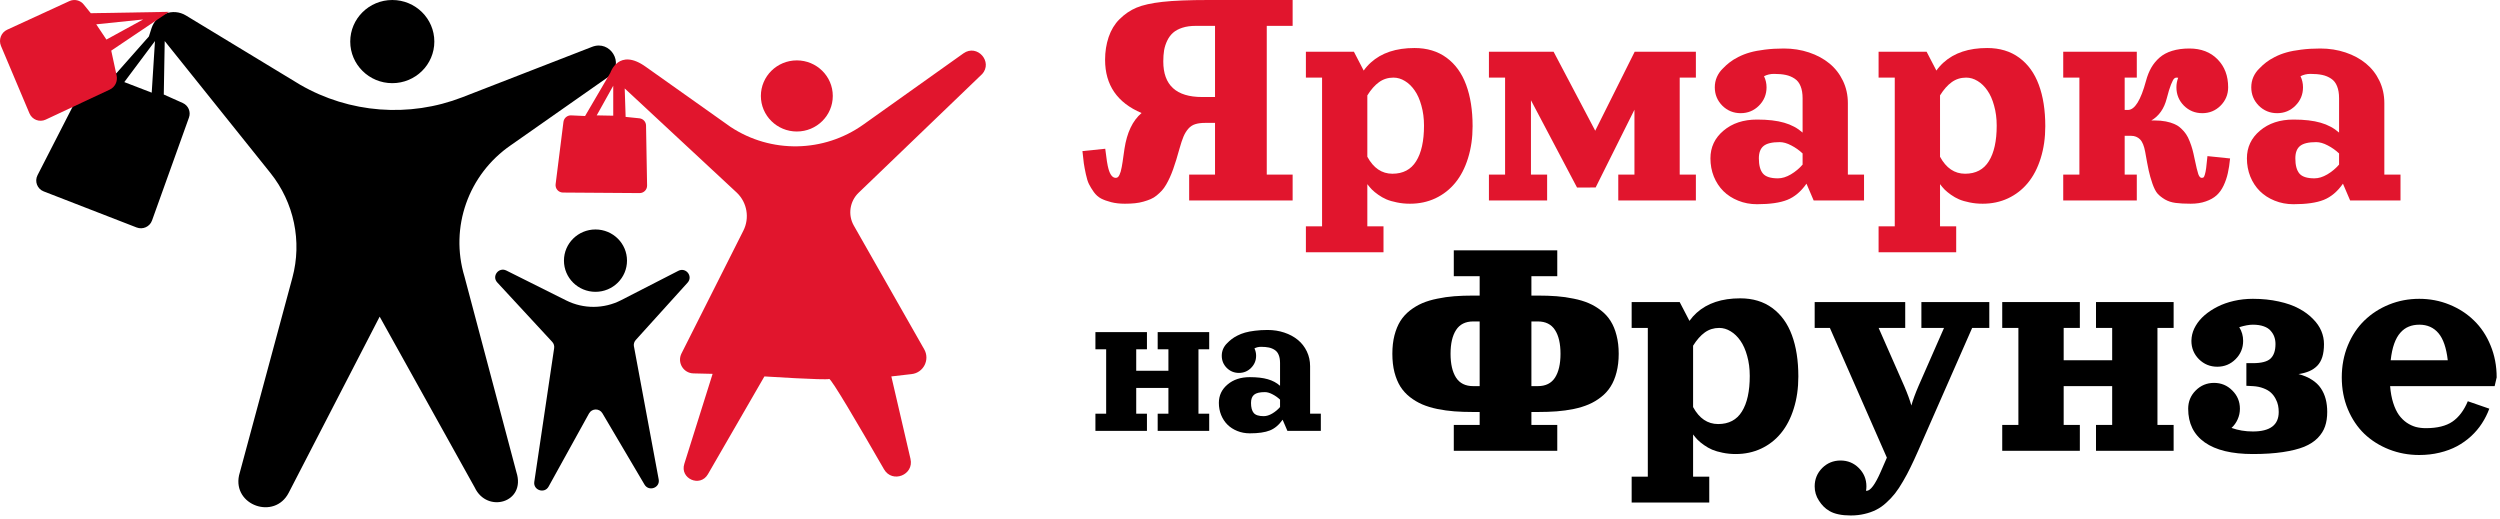
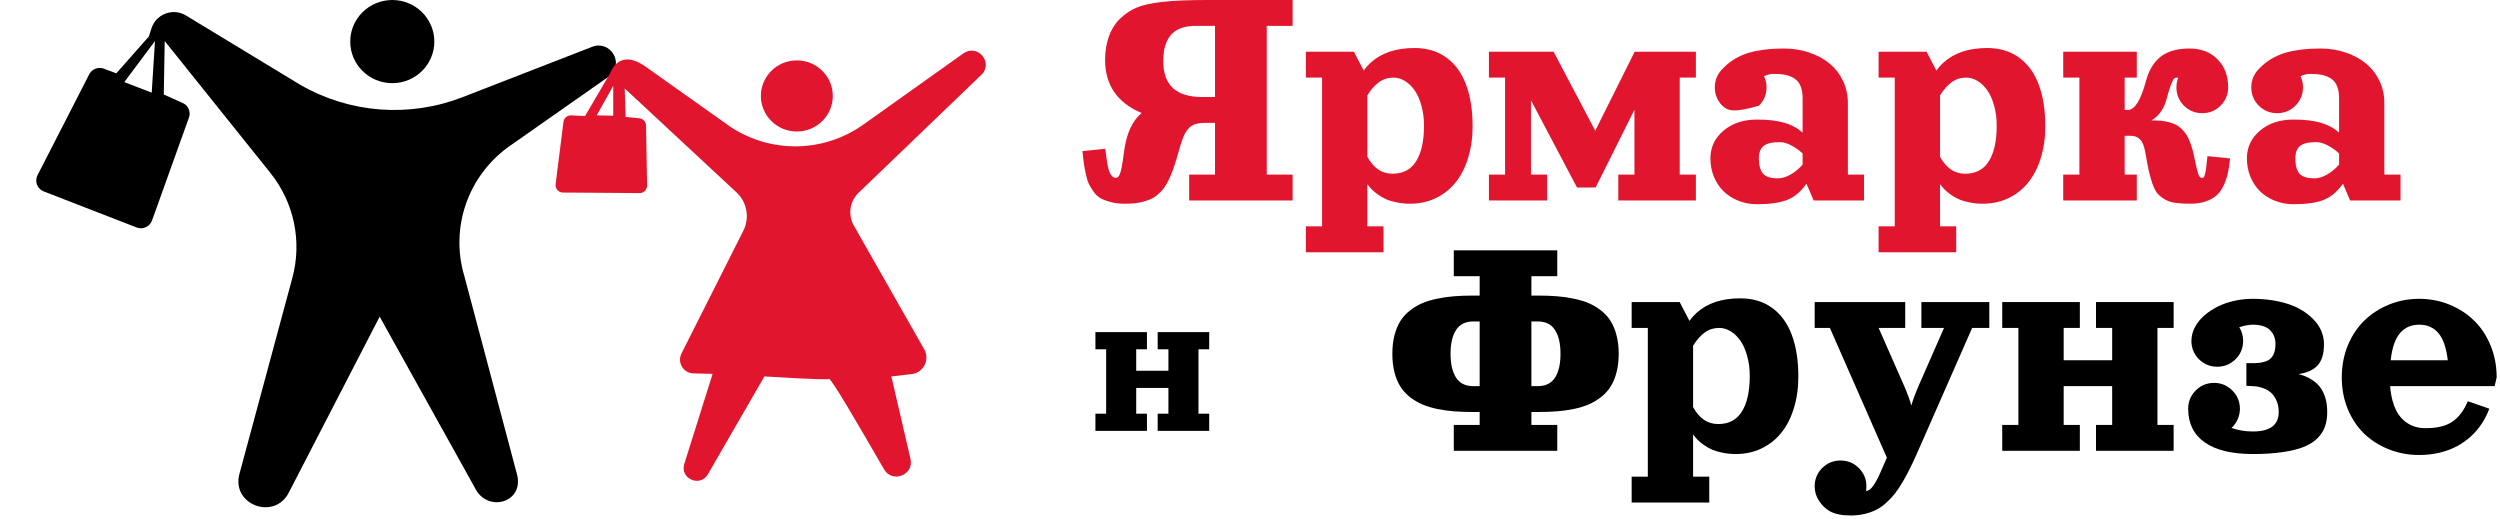
<svg xmlns="http://www.w3.org/2000/svg" width="207" height="43" viewBox="0 0 207 43" fill="none">
  <path d="M65.978 10.889C67.622 10.889 68.955 9.571 68.955 7.944C68.955 6.318 67.622 5 65.978 5C64.333 5 63 6.318 63 7.944C63 9.571 64.333 10.889 65.978 10.889Z" fill="#E1152D" />
  <path d="M32.482 6.886C34.404 6.886 35.963 5.344 35.963 3.443C35.963 1.542 34.404 0 32.482 0C30.559 0 29 1.542 29 3.443C29 5.344 30.559 6.886 32.482 6.886Z" fill="black" />
-   <path d="M49.306 24.163C50.748 24.163 51.916 23.007 51.916 21.581C51.916 20.155 50.748 19 49.306 19C47.864 19 46.695 20.155 46.695 21.581C46.695 23.007 47.864 24.163 49.306 24.163Z" fill="black" />
-   <path d="M52.488 28.683C52.453 28.494 52.508 28.297 52.641 28.15L56.935 23.401C57.404 22.879 56.794 22.102 56.169 22.423L51.422 24.858C50.003 25.584 48.319 25.592 46.892 24.881L41.926 22.4C41.297 22.087 40.695 22.867 41.172 23.385L45.724 28.308C45.853 28.447 45.912 28.637 45.884 28.822L44.239 39.897C44.138 40.588 45.083 40.905 45.423 40.291L48.772 34.232C49.011 33.803 49.628 33.795 49.878 34.216L53.367 40.125C53.727 40.731 54.669 40.387 54.54 39.696L52.492 28.687L52.488 28.683Z" fill="black" />
  <path d="M42.297 12.023L50.494 6.278C51.714 5.231 50.531 3.293 49.029 3.877L38.291 8.049C33.887 9.76 28.936 9.379 24.851 7.015L15.398 1.282C14.33 0.633 12.926 1.152 12.546 2.336L12.329 3.018L9.632 6.071L8.597 5.686C8.134 5.515 7.614 5.714 7.389 6.152L3.105 14.512C2.847 15.019 3.084 15.64 3.616 15.847L11.314 18.835C11.825 19.033 12.402 18.774 12.587 18.259L15.648 9.728C15.816 9.258 15.595 8.735 15.132 8.528L13.561 7.826L13.638 3.399L22.388 14.318C24.348 16.763 25.023 19.982 24.209 22.999L19.793 39.359C19.257 41.849 22.732 43.069 23.902 40.807L31.436 26.218L39.31 40.369C40.333 42.534 43.57 41.618 42.76 39.1L38.459 22.898C37.227 18.831 38.774 14.444 42.297 12.023ZM12.562 7.672L10.291 6.797L12.832 3.399L12.562 7.672Z" fill="black" />
-   <path d="M13.996 0.98L7.516 1.094L6.933 0.373C6.646 0.015 6.159 -0.099 5.744 0.092L0.592 2.462C0.093 2.69 -0.134 3.289 0.081 3.802L2.436 9.381C2.659 9.91 3.266 10.146 3.78 9.906L9.096 7.414C9.527 7.21 9.758 6.734 9.658 6.261L9.211 4.193L14 0.972L13.996 0.98ZM7.966 2.014L11.853 1.611L8.812 3.276L7.966 2.01V2.014Z" fill="#E1152D" />
  <path d="M81.31 6.15C82.248 5.12 80.911 3.612 79.775 4.417L71.483 10.317C68.208 12.645 63.84 12.721 60.489 10.507L53.469 5.53C51.22 3.92 50.537 6.028 50.537 6.028L48.444 9.606L47.293 9.553C46.974 9.538 46.696 9.774 46.654 10.089L46.005 15.251C45.959 15.616 46.24 15.939 46.609 15.943L52.96 15.988C53.306 15.988 53.583 15.707 53.579 15.365L53.492 10.396C53.488 10.085 53.253 9.831 52.941 9.796L51.802 9.679L51.726 7.323L61.017 15.962C61.864 16.778 62.081 18.051 61.549 19.103L56.428 29.265C56.052 30.013 56.58 30.898 57.416 30.917L59.004 30.955L56.66 38.412C56.276 39.635 57.971 40.379 58.613 39.27L63.293 31.168C63.293 31.168 68.333 31.491 68.656 31.38C68.82 31.327 71.049 35.122 73.196 38.856C73.879 40.045 75.699 39.327 75.388 37.994L73.803 31.168L75.486 30.974C76.466 30.864 77.013 29.785 76.527 28.926L70.696 18.678C70.191 17.789 70.354 16.672 71.091 15.962L81.306 6.146L81.31 6.15ZM50.776 9.58L49.408 9.553L50.776 7.099V9.58Z" fill="#E1152D" />
  <path d="M197.423 8.535V14.459H198.762V16.601H194.592L193.996 15.208C193.541 15.86 193.012 16.306 192.41 16.547C191.812 16.788 190.975 16.909 189.9 16.909C189.342 16.909 188.822 16.81 188.34 16.614C187.862 16.422 187.454 16.159 187.115 15.824C186.78 15.489 186.517 15.088 186.325 14.619C186.138 14.151 186.044 13.649 186.044 13.113C186.044 12.189 186.405 11.424 187.128 10.817C187.851 10.206 188.775 9.9 189.9 9.9C190.805 9.9 191.555 9.987 192.149 10.161C192.742 10.331 193.251 10.603 193.675 10.978V8.14C193.675 7.738 193.619 7.403 193.508 7.136C193.4 6.863 193.238 6.656 193.019 6.513C192.8 6.366 192.555 6.263 192.283 6.205C192.01 6.147 191.685 6.118 191.305 6.118C191.002 6.118 190.727 6.183 190.482 6.312C190.62 6.602 190.689 6.908 190.689 7.229C190.689 7.823 190.48 8.329 190.06 8.749C189.645 9.164 189.141 9.371 188.547 9.371C187.954 9.371 187.447 9.164 187.028 8.749C186.613 8.329 186.405 7.823 186.405 7.229C186.405 6.926 186.463 6.64 186.579 6.373C186.7 6.105 186.865 5.87 187.075 5.67C187.253 5.482 187.438 5.315 187.63 5.168C187.822 5.016 188.063 4.866 188.353 4.719C188.648 4.567 188.967 4.442 189.311 4.344C189.654 4.246 190.065 4.168 190.542 4.11C191.024 4.048 191.551 4.016 192.122 4.016C192.863 4.016 193.559 4.126 194.21 4.344C194.862 4.563 195.424 4.866 195.897 5.255C196.37 5.643 196.743 6.12 197.015 6.687C197.287 7.254 197.423 7.87 197.423 8.535ZM193.675 13.629V12.705C193.398 12.442 193.086 12.221 192.738 12.042C192.394 11.859 192.075 11.768 191.781 11.768C191.147 11.768 190.701 11.875 190.442 12.089C190.183 12.299 190.054 12.64 190.054 13.113C190.054 13.68 190.165 14.097 190.388 14.365C190.611 14.633 191.026 14.767 191.633 14.767C191.977 14.767 192.334 14.657 192.704 14.439C193.079 14.215 193.403 13.945 193.675 13.629Z" fill="#E1152D" />
  <path d="M170.835 4.284H176.927V6.426H175.923V9.104H176.19C176.757 9.104 177.257 8.3 177.69 6.694C177.801 6.279 177.947 5.915 178.125 5.603C178.308 5.286 178.538 5.007 178.814 4.766C179.096 4.521 179.441 4.335 179.852 4.21C180.267 4.081 180.742 4.016 181.278 4.016C182.251 4.016 183.029 4.315 183.614 4.913C184.199 5.507 184.491 6.279 184.491 7.229C184.491 7.823 184.281 8.329 183.862 8.749C183.447 9.164 182.942 9.371 182.349 9.371C181.755 9.371 181.249 9.164 180.829 8.749C180.414 8.329 180.207 7.823 180.207 7.229C180.207 6.957 180.256 6.694 180.354 6.439C180.305 6.431 180.256 6.426 180.207 6.426C180.135 6.426 180.071 6.455 180.013 6.513C179.955 6.567 179.87 6.73 179.758 7.002C179.651 7.269 179.533 7.655 179.404 8.16C179.189 8.999 178.765 9.603 178.132 9.974H178.399C178.739 9.974 179.047 10.001 179.323 10.054C179.6 10.108 179.841 10.181 180.046 10.275C180.251 10.364 180.434 10.485 180.595 10.636C180.76 10.788 180.896 10.944 181.003 11.105C181.115 11.266 181.215 11.464 181.305 11.701C181.398 11.933 181.474 12.156 181.532 12.37C181.59 12.58 181.648 12.83 181.706 13.12C181.845 13.789 181.949 14.224 182.021 14.425C182.097 14.626 182.188 14.726 182.295 14.726C182.367 14.726 182.42 14.713 182.456 14.686C182.492 14.655 182.527 14.577 182.563 14.452C182.603 14.327 182.639 14.149 182.67 13.916C182.701 13.684 182.737 13.354 182.777 12.926L184.651 13.12C184.607 13.584 184.544 13.99 184.464 14.338C184.388 14.686 184.272 15.028 184.116 15.362C183.96 15.693 183.766 15.963 183.534 16.172C183.302 16.382 183.005 16.549 182.643 16.674C182.282 16.804 181.865 16.868 181.392 16.868C180.896 16.868 180.481 16.846 180.147 16.802C179.816 16.761 179.52 16.665 179.256 16.514C178.997 16.357 178.794 16.197 178.647 16.032C178.5 15.867 178.359 15.594 178.225 15.215C178.092 14.831 177.987 14.463 177.911 14.111C177.835 13.758 177.739 13.249 177.623 12.584C177.534 12.085 177.391 11.736 177.195 11.54C176.998 11.344 176.753 11.246 176.458 11.246H175.923V14.459H176.927V16.601H170.835V14.459H172.174V6.426H170.835V4.284Z" fill="#E1152D" />
  <path d="M164.537 3.976C165.581 3.976 166.467 4.244 167.194 4.779C167.921 5.315 168.461 6.062 168.814 7.022C169.171 7.981 169.35 9.124 169.35 10.449C169.35 11.417 169.222 12.303 168.968 13.106C168.718 13.91 168.366 14.588 167.91 15.141C167.46 15.69 166.913 16.116 166.27 16.42C165.632 16.719 164.932 16.868 164.168 16.868C163.785 16.868 163.423 16.833 163.084 16.761C162.745 16.694 162.455 16.61 162.214 16.507C161.977 16.404 161.752 16.277 161.538 16.125C161.324 15.974 161.15 15.831 161.016 15.697C160.886 15.563 160.759 15.414 160.634 15.248V18.743H161.973V20.885H155.547V18.743H156.886V6.426H155.547V4.284H159.523L160.333 5.844C160.507 5.598 160.706 5.375 160.929 5.174C161.812 4.375 163.015 3.976 164.537 3.976ZM160.634 12.979C161.143 13.916 161.835 14.385 162.709 14.385C163.593 14.385 164.249 14.039 164.677 13.347C165.11 12.656 165.327 11.674 165.327 10.402C165.327 9.804 165.255 9.253 165.112 8.749C164.974 8.24 164.787 7.818 164.55 7.484C164.318 7.149 164.05 6.89 163.747 6.707C163.443 6.52 163.126 6.426 162.796 6.426C162.35 6.426 161.953 6.551 161.605 6.801C161.261 7.046 160.938 7.412 160.634 7.899V12.979Z" fill="#E1152D" />
-   <path d="M153.003 8.535V14.459H154.342V16.601H150.172L149.576 15.208C149.121 15.86 148.592 16.306 147.99 16.547C147.392 16.788 146.555 16.909 145.48 16.909C144.922 16.909 144.402 16.81 143.92 16.614C143.443 16.422 143.034 16.159 142.695 15.824C142.36 15.489 142.097 15.088 141.905 14.619C141.718 14.151 141.624 13.649 141.624 13.113C141.624 12.189 141.985 11.424 142.708 10.817C143.431 10.206 144.355 9.9 145.48 9.9C146.386 9.9 147.135 9.987 147.729 10.161C148.322 10.331 148.831 10.603 149.255 10.978V8.14C149.255 7.738 149.199 7.403 149.088 7.136C148.981 6.863 148.818 6.656 148.599 6.513C148.38 6.366 148.135 6.263 147.863 6.205C147.59 6.147 147.265 6.118 146.885 6.118C146.582 6.118 146.307 6.183 146.062 6.312C146.2 6.602 146.27 6.908 146.27 7.229C146.27 7.823 146.06 8.329 145.64 8.749C145.225 9.164 144.721 9.371 144.128 9.371C143.534 9.371 143.027 9.164 142.608 8.749C142.193 8.329 141.985 7.823 141.985 7.229C141.985 6.926 142.044 6.64 142.16 6.373C142.28 6.105 142.445 5.87 142.655 5.67C142.833 5.482 143.019 5.315 143.21 5.168C143.402 5.016 143.643 4.866 143.933 4.719C144.228 4.567 144.547 4.442 144.891 4.344C145.234 4.246 145.645 4.168 146.122 4.11C146.604 4.048 147.131 4.016 147.702 4.016C148.443 4.016 149.139 4.126 149.79 4.344C150.442 4.563 151.004 4.866 151.477 5.255C151.95 5.643 152.323 6.12 152.595 6.687C152.867 7.254 153.003 7.87 153.003 8.535ZM149.255 13.629V12.705C148.978 12.442 148.666 12.221 148.318 12.042C147.974 11.859 147.655 11.768 147.361 11.768C146.727 11.768 146.281 11.875 146.022 12.089C145.763 12.299 145.634 12.64 145.634 13.113C145.634 13.68 145.745 14.097 145.968 14.365C146.191 14.633 146.606 14.767 147.213 14.767C147.557 14.767 147.914 14.657 148.284 14.439C148.659 14.215 148.983 13.945 149.255 13.629Z" fill="#E1152D" />
+   <path d="M153.003 8.535V14.459H154.342V16.601H150.172L149.576 15.208C149.121 15.86 148.592 16.306 147.99 16.547C147.392 16.788 146.555 16.909 145.48 16.909C144.922 16.909 144.402 16.81 143.92 16.614C143.443 16.422 143.034 16.159 142.695 15.824C142.36 15.489 142.097 15.088 141.905 14.619C141.718 14.151 141.624 13.649 141.624 13.113C141.624 12.189 141.985 11.424 142.708 10.817C143.431 10.206 144.355 9.9 145.48 9.9C146.386 9.9 147.135 9.987 147.729 10.161C148.322 10.331 148.831 10.603 149.255 10.978V8.14C149.255 7.738 149.199 7.403 149.088 7.136C148.981 6.863 148.818 6.656 148.599 6.513C148.38 6.366 148.135 6.263 147.863 6.205C147.59 6.147 147.265 6.118 146.885 6.118C146.582 6.118 146.307 6.183 146.062 6.312C146.2 6.602 146.27 6.908 146.27 7.229C146.27 7.823 146.06 8.329 145.64 8.749C143.534 9.371 143.027 9.164 142.608 8.749C142.193 8.329 141.985 7.823 141.985 7.229C141.985 6.926 142.044 6.64 142.16 6.373C142.28 6.105 142.445 5.87 142.655 5.67C142.833 5.482 143.019 5.315 143.21 5.168C143.402 5.016 143.643 4.866 143.933 4.719C144.228 4.567 144.547 4.442 144.891 4.344C145.234 4.246 145.645 4.168 146.122 4.11C146.604 4.048 147.131 4.016 147.702 4.016C148.443 4.016 149.139 4.126 149.79 4.344C150.442 4.563 151.004 4.866 151.477 5.255C151.95 5.643 152.323 6.12 152.595 6.687C152.867 7.254 153.003 7.87 153.003 8.535ZM149.255 13.629V12.705C148.978 12.442 148.666 12.221 148.318 12.042C147.974 11.859 147.655 11.768 147.361 11.768C146.727 11.768 146.281 11.875 146.022 12.089C145.763 12.299 145.634 12.64 145.634 13.113C145.634 13.68 145.745 14.097 145.968 14.365C146.191 14.633 146.606 14.767 147.213 14.767C147.557 14.767 147.914 14.657 148.284 14.439C148.659 14.215 148.983 13.945 149.255 13.629Z" fill="#E1152D" />
  <path d="M123.283 4.284H128.638L132.085 10.824L135.352 4.284H140.419V6.426H139.08V14.459H140.419V16.601H133.993V14.459H135.332V9.084L132.119 15.523L130.579 15.53L126.763 8.3V14.459H128.102V16.601H123.283V14.459H124.621V6.426H123.283V4.284Z" fill="#E1152D" />
  <path d="M117.118 3.976C118.162 3.976 119.048 4.244 119.775 4.779C120.503 5.315 121.043 6.062 121.395 7.022C121.752 7.981 121.931 9.124 121.931 10.449C121.931 11.417 121.803 12.303 121.549 13.106C121.299 13.91 120.947 14.588 120.491 15.141C120.041 15.69 119.494 16.116 118.851 16.42C118.213 16.719 117.513 16.868 116.75 16.868C116.366 16.868 116.004 16.833 115.665 16.761C115.326 16.694 115.036 16.61 114.795 16.507C114.558 16.404 114.333 16.277 114.119 16.125C113.905 15.974 113.731 15.831 113.597 15.697C113.467 15.563 113.34 15.414 113.215 15.248V18.743H114.554V20.885H108.128V18.743H109.467V6.426H108.128V4.284H112.104L112.914 5.844C113.088 5.598 113.287 5.375 113.51 5.174C114.393 4.375 115.596 3.976 117.118 3.976ZM113.215 12.979C113.724 13.916 114.416 14.385 115.29 14.385C116.174 14.385 116.83 14.039 117.258 13.347C117.691 12.656 117.908 11.674 117.908 10.402C117.908 9.804 117.836 9.253 117.693 8.749C117.555 8.24 117.368 7.818 117.131 7.484C116.899 7.149 116.631 6.89 116.328 6.707C116.024 6.52 115.708 6.426 115.377 6.426C114.931 6.426 114.534 6.551 114.186 6.801C113.842 7.046 113.519 7.412 113.215 7.899V12.979Z" fill="#E1152D" />
  <path d="M107.03 16.601H98.462V14.459H100.604V10.175H99.801C99.466 10.175 99.188 10.21 98.964 10.282C98.746 10.349 98.556 10.474 98.395 10.656C98.235 10.839 98.101 11.056 97.994 11.306C97.891 11.551 97.779 11.888 97.659 12.317C97.561 12.669 97.474 12.97 97.398 13.22C97.322 13.47 97.235 13.733 97.137 14.01C97.039 14.282 96.945 14.514 96.856 14.706C96.771 14.894 96.671 15.088 96.555 15.289C96.439 15.489 96.318 15.657 96.193 15.791C96.073 15.92 95.934 16.049 95.778 16.179C95.622 16.308 95.454 16.411 95.276 16.487C95.097 16.563 94.899 16.632 94.68 16.694C94.466 16.757 94.232 16.802 93.977 16.828C93.723 16.855 93.444 16.868 93.141 16.868C92.721 16.868 92.344 16.826 92.01 16.741C91.679 16.656 91.4 16.556 91.173 16.44C90.945 16.32 90.744 16.141 90.57 15.905C90.401 15.664 90.267 15.445 90.169 15.248C90.07 15.052 89.984 14.775 89.908 14.418C89.832 14.062 89.776 13.762 89.74 13.521C89.709 13.28 89.671 12.944 89.626 12.511L91.514 12.317C91.612 13.156 91.701 13.711 91.782 13.983C91.92 14.479 92.121 14.726 92.384 14.726C92.447 14.726 92.503 14.709 92.552 14.673C92.605 14.633 92.652 14.568 92.692 14.479C92.732 14.389 92.766 14.3 92.793 14.211C92.819 14.122 92.848 13.995 92.88 13.829C92.911 13.66 92.935 13.515 92.953 13.394C92.971 13.269 92.996 13.095 93.027 12.872C93.058 12.645 93.085 12.459 93.107 12.317C93.312 10.973 93.783 9.987 94.52 9.358C92.507 8.506 91.501 7.037 91.501 4.953C91.501 4.284 91.599 3.657 91.795 3.072C91.996 2.483 92.291 1.995 92.679 1.607C93.112 1.174 93.585 0.85 94.098 0.636C94.616 0.417 95.334 0.257 96.253 0.154C97.177 0.051 98.449 0 100.069 0H107.03V2.142H104.888V14.459H107.03V16.601ZM100.604 2.142H98.998C98.583 2.142 98.217 2.193 97.9 2.296C97.583 2.399 97.327 2.537 97.13 2.711C96.934 2.885 96.773 3.101 96.648 3.36C96.523 3.619 96.436 3.887 96.387 4.164C96.343 4.44 96.32 4.748 96.32 5.087C96.32 7.051 97.391 8.033 99.533 8.033H100.604V2.142Z" fill="#E1152D" />
  <path d="M200.312 37.674C199.432 37.674 198.6 37.52 197.815 37.212C197.034 36.904 196.353 36.476 195.773 35.927C195.198 35.374 194.74 34.693 194.401 33.886C194.066 33.078 193.899 32.199 193.899 31.248C193.899 30.298 194.066 29.414 194.401 28.598C194.74 27.781 195.198 27.094 195.773 26.536C196.353 25.974 197.034 25.534 197.815 25.217C198.6 24.9 199.432 24.742 200.312 24.742C201.191 24.742 202.021 24.9 202.802 25.217C203.587 25.534 204.268 25.974 204.843 26.536C205.423 27.094 205.881 27.781 206.216 28.598C206.555 29.414 206.724 30.298 206.724 31.248L206.557 31.971H197.902C197.942 32.489 198.027 32.951 198.156 33.357C198.286 33.763 198.442 34.095 198.625 34.354C198.812 34.613 199.029 34.827 199.274 34.997C199.519 35.162 199.772 35.28 200.03 35.352C200.289 35.419 200.566 35.452 200.86 35.452C201.802 35.452 202.536 35.271 203.063 34.91C203.594 34.544 204.018 33.982 204.335 33.223L206.115 33.839C205.954 34.272 205.749 34.68 205.499 35.064C205.254 35.443 204.957 35.793 204.609 36.115C204.261 36.436 203.873 36.713 203.444 36.945C203.02 37.172 202.541 37.351 202.005 37.48C201.47 37.61 200.905 37.674 200.312 37.674ZM197.949 29.829H202.675C202.558 28.803 202.302 28.055 201.905 27.587C201.508 27.118 200.981 26.884 200.325 26.884C199.999 26.884 199.707 26.937 199.448 27.044C199.189 27.147 198.957 27.314 198.752 27.547C198.547 27.774 198.375 28.08 198.237 28.464C198.103 28.843 198.007 29.298 197.949 29.829Z" fill="black" />
  <path d="M184.769 35.432C185.317 35.628 185.906 35.726 186.536 35.726C187.964 35.726 188.678 35.189 188.678 34.113C188.678 33.926 188.66 33.743 188.624 33.564C188.588 33.386 188.519 33.203 188.417 33.015C188.318 32.824 188.191 32.656 188.035 32.513C187.883 32.371 187.678 32.25 187.419 32.152C187.16 32.049 186.866 31.989 186.536 31.971L186 31.944V30.07H186.536C187.245 30.07 187.734 29.943 188.002 29.689C188.274 29.43 188.41 29.03 188.41 28.49C188.41 28.276 188.379 28.08 188.316 27.901C188.254 27.718 188.153 27.549 188.015 27.393C187.881 27.232 187.687 27.107 187.433 27.018C187.183 26.928 186.884 26.884 186.536 26.884C186.232 26.884 185.857 26.953 185.411 27.091C185.625 27.435 185.732 27.812 185.732 28.223C185.732 28.816 185.523 29.323 185.103 29.742C184.688 30.157 184.184 30.365 183.59 30.365C182.997 30.365 182.49 30.157 182.071 29.742C181.656 29.323 181.448 28.816 181.448 28.223C181.448 28.129 181.455 28.035 181.468 27.942C181.509 27.611 181.62 27.29 181.803 26.978C181.986 26.661 182.232 26.369 182.54 26.101C182.852 25.833 183.207 25.599 183.604 25.398C184.005 25.193 184.458 25.032 184.963 24.916C185.467 24.8 185.991 24.742 186.536 24.742C187.312 24.742 188.028 24.816 188.684 24.963C189.34 25.106 189.894 25.3 190.344 25.545C190.8 25.786 191.186 26.07 191.503 26.395C191.824 26.716 192.058 27.053 192.205 27.406C192.353 27.759 192.426 28.12 192.426 28.49C192.426 28.905 192.379 29.262 192.286 29.561C192.192 29.856 192.051 30.099 191.864 30.291C191.677 30.479 191.458 30.626 191.208 30.733C190.963 30.84 190.666 30.92 190.318 30.974C190.746 31.085 191.114 31.242 191.422 31.442C191.735 31.639 191.982 31.873 192.165 32.145C192.348 32.417 192.482 32.716 192.567 33.042C192.652 33.364 192.694 33.721 192.694 34.113C192.694 34.559 192.634 34.957 192.513 35.305C192.397 35.648 192.196 35.967 191.911 36.262C191.625 36.556 191.25 36.8 190.786 36.992C190.322 37.179 189.733 37.326 189.019 37.433C188.31 37.54 187.482 37.594 186.536 37.594C184.795 37.594 183.468 37.273 182.553 36.63C181.638 35.983 181.181 35.055 181.181 33.845C181.181 33.252 181.388 32.748 181.803 32.333C182.223 31.913 182.729 31.703 183.323 31.703C183.916 31.703 184.42 31.913 184.835 32.333C185.255 32.748 185.465 33.252 185.465 33.845C185.465 34.153 185.402 34.446 185.277 34.722C185.157 34.995 184.987 35.231 184.769 35.432Z" fill="black" />
  <path d="M173.549 37.326V35.184H174.888V31.971H170.872V35.184H172.211V37.326H165.785V35.184H167.123V27.152H165.785V25.01H172.211V27.152H170.872V29.829H174.888V27.152H173.549V25.01H179.976V27.152H178.637V35.184H179.976V37.326H173.549Z" fill="black" />
  <path d="M150.61 41.456C150.374 41.099 150.255 40.704 150.255 40.272C150.255 39.678 150.463 39.172 150.878 38.752C151.297 38.337 151.804 38.13 152.397 38.13C152.991 38.13 153.495 38.337 153.91 38.752C154.33 39.172 154.539 39.678 154.539 40.272C154.539 40.397 154.528 40.517 154.506 40.633C154.524 40.637 154.539 40.64 154.553 40.64C154.874 40.64 155.267 40.109 155.731 39.047L156.233 37.895L151.514 27.152H150.255V25.01H157.752V27.152H155.55L157.672 31.971C157.944 32.605 158.141 33.14 158.261 33.578C158.382 33.14 158.578 32.605 158.85 31.971L160.965 27.152H159.091V25.01H164.714V27.152H163.295L158.823 37.326C158.591 37.853 158.382 38.306 158.194 38.685C158.011 39.069 157.804 39.457 157.572 39.85C157.344 40.247 157.123 40.582 156.909 40.854C156.695 41.126 156.452 41.385 156.179 41.63C155.912 41.876 155.633 42.07 155.343 42.213C155.053 42.36 154.731 42.474 154.379 42.554C154.026 42.639 153.647 42.681 153.241 42.681C152.861 42.681 152.527 42.65 152.237 42.588C151.947 42.53 151.699 42.44 151.494 42.32C151.293 42.204 151.126 42.077 150.992 41.938C150.858 41.804 150.731 41.644 150.61 41.456Z" fill="black" />
  <path d="M144.09 24.702C145.135 24.702 146.02 24.969 146.748 25.505C147.475 26.04 148.015 26.788 148.368 27.747C148.725 28.707 148.903 29.849 148.903 31.175C148.903 32.143 148.776 33.029 148.522 33.832C148.272 34.635 147.919 35.314 147.464 35.867C147.013 36.416 146.467 36.842 145.824 37.145C145.186 37.444 144.485 37.594 143.722 37.594C143.338 37.594 142.977 37.558 142.638 37.487C142.299 37.42 142.009 37.335 141.768 37.233C141.531 37.13 141.306 37.003 141.092 36.851C140.877 36.699 140.703 36.556 140.569 36.422C140.44 36.289 140.313 36.139 140.188 35.974V39.468H141.527V41.61H135.101V39.468H136.439V27.152H135.101V25.01H139.077L139.887 26.569C140.061 26.324 140.259 26.101 140.482 25.9C141.366 25.101 142.569 24.702 144.09 24.702ZM140.188 33.705C140.697 34.642 141.388 35.111 142.263 35.111C143.147 35.111 143.803 34.765 144.231 34.073C144.664 33.381 144.88 32.4 144.88 31.128C144.88 30.53 144.809 29.979 144.666 29.474C144.528 28.966 144.34 28.544 144.104 28.209C143.872 27.875 143.604 27.616 143.3 27.433C142.997 27.245 142.68 27.152 142.35 27.152C141.904 27.152 141.507 27.276 141.158 27.526C140.815 27.772 140.491 28.138 140.188 28.624V33.705Z" fill="black" />
  <path d="M122.516 31.971V26.616H121.98C121.338 26.616 120.865 26.853 120.561 27.326C120.258 27.794 120.106 28.45 120.106 29.294C120.106 30.137 120.258 30.795 120.561 31.268C120.865 31.737 121.338 31.971 121.98 31.971H122.516ZM120.374 20.726H128.942V22.868H126.8V24.474H127.335C127.902 24.474 128.42 24.492 128.888 24.528C129.361 24.563 129.832 24.63 130.301 24.729C130.769 24.822 131.184 24.947 131.546 25.103C131.912 25.259 132.253 25.463 132.57 25.712C132.891 25.962 133.155 26.252 133.36 26.583C133.57 26.913 133.733 27.308 133.849 27.767C133.969 28.223 134.029 28.731 134.029 29.294C134.029 29.856 133.969 30.367 133.849 30.826C133.733 31.282 133.57 31.674 133.36 32.005C133.155 32.335 132.891 32.625 132.57 32.875C132.253 33.125 131.912 33.328 131.546 33.484C131.184 33.64 130.769 33.767 130.301 33.865C129.832 33.959 129.361 34.024 128.888 34.06C128.42 34.095 127.902 34.113 127.335 34.113H126.8V35.184H128.942V37.326H120.374V35.184H122.516V34.113H121.98C121.414 34.113 120.894 34.095 120.421 34.06C119.952 34.024 119.484 33.959 119.015 33.865C118.547 33.767 118.129 33.64 117.763 33.484C117.402 33.328 117.06 33.125 116.739 32.875C116.422 32.625 116.159 32.335 115.949 32.005C115.744 31.674 115.581 31.282 115.461 30.826C115.345 30.367 115.287 29.856 115.287 29.294C115.287 28.731 115.345 28.223 115.461 27.767C115.581 27.308 115.744 26.913 115.949 26.583C116.159 26.252 116.422 25.962 116.739 25.712C117.06 25.463 117.402 25.259 117.763 25.103C118.129 24.947 118.547 24.822 119.015 24.729C119.484 24.63 119.952 24.563 120.421 24.528C120.894 24.492 121.414 24.474 121.98 24.474H122.516V22.868H120.374V20.726ZM126.8 26.616V31.971H127.335C127.978 31.971 128.451 31.737 128.755 31.268C129.058 30.795 129.21 30.137 129.21 29.294C129.21 28.45 129.058 27.794 128.755 27.326C128.451 26.853 127.978 26.616 127.335 26.616H126.8Z" fill="black" />
-   <path d="M108.476 30.321V34.254H109.365V35.676H106.597L106.201 34.752C105.899 35.184 105.548 35.48 105.148 35.64C104.751 35.8 104.195 35.88 103.482 35.88C103.111 35.88 102.766 35.815 102.446 35.685C102.129 35.557 101.858 35.383 101.633 35.16C101.411 34.938 101.236 34.672 101.109 34.36C100.984 34.049 100.922 33.716 100.922 33.361C100.922 32.747 101.162 32.239 101.642 31.836C102.122 31.43 102.735 31.228 103.482 31.228C104.083 31.228 104.581 31.285 104.975 31.401C105.369 31.513 105.706 31.694 105.988 31.943V30.059C105.988 29.792 105.951 29.57 105.877 29.392C105.806 29.212 105.697 29.074 105.552 28.979C105.407 28.881 105.244 28.813 105.064 28.775C104.883 28.736 104.667 28.717 104.415 28.717C104.213 28.717 104.031 28.76 103.868 28.846C103.96 29.038 104.006 29.241 104.006 29.454C104.006 29.849 103.867 30.185 103.588 30.463C103.313 30.739 102.978 30.877 102.584 30.877C102.19 30.877 101.854 30.739 101.575 30.463C101.3 30.185 101.162 29.849 101.162 29.454C101.162 29.253 101.2 29.063 101.277 28.886C101.357 28.708 101.467 28.552 101.606 28.419C101.725 28.295 101.848 28.184 101.975 28.086C102.102 27.985 102.262 27.886 102.455 27.788C102.651 27.687 102.862 27.604 103.09 27.539C103.319 27.474 103.591 27.422 103.908 27.384C104.228 27.342 104.578 27.322 104.957 27.322C105.449 27.322 105.911 27.394 106.343 27.539C106.776 27.684 107.149 27.886 107.463 28.144C107.777 28.401 108.025 28.718 108.205 29.095C108.386 29.471 108.476 29.88 108.476 30.321ZM105.988 33.703V33.09C105.804 32.915 105.597 32.768 105.366 32.65C105.138 32.528 104.926 32.467 104.73 32.467C104.31 32.467 104.013 32.538 103.841 32.681C103.67 32.82 103.584 33.047 103.584 33.361C103.584 33.737 103.658 34.014 103.806 34.192C103.954 34.369 104.23 34.458 104.632 34.458C104.861 34.458 105.098 34.386 105.343 34.24C105.592 34.092 105.807 33.913 105.988 33.703Z" fill="black" />
  <path d="M95.856 35.676V34.254H96.745V32.121H94.079V34.254H94.967V35.676H90.701V34.254H91.59V28.921H90.701V27.499H94.967V28.921H94.079V30.699H96.745V28.921H95.856V27.499H100.122V28.921H99.233V34.254H100.122V35.676H95.856Z" fill="black" />
</svg>